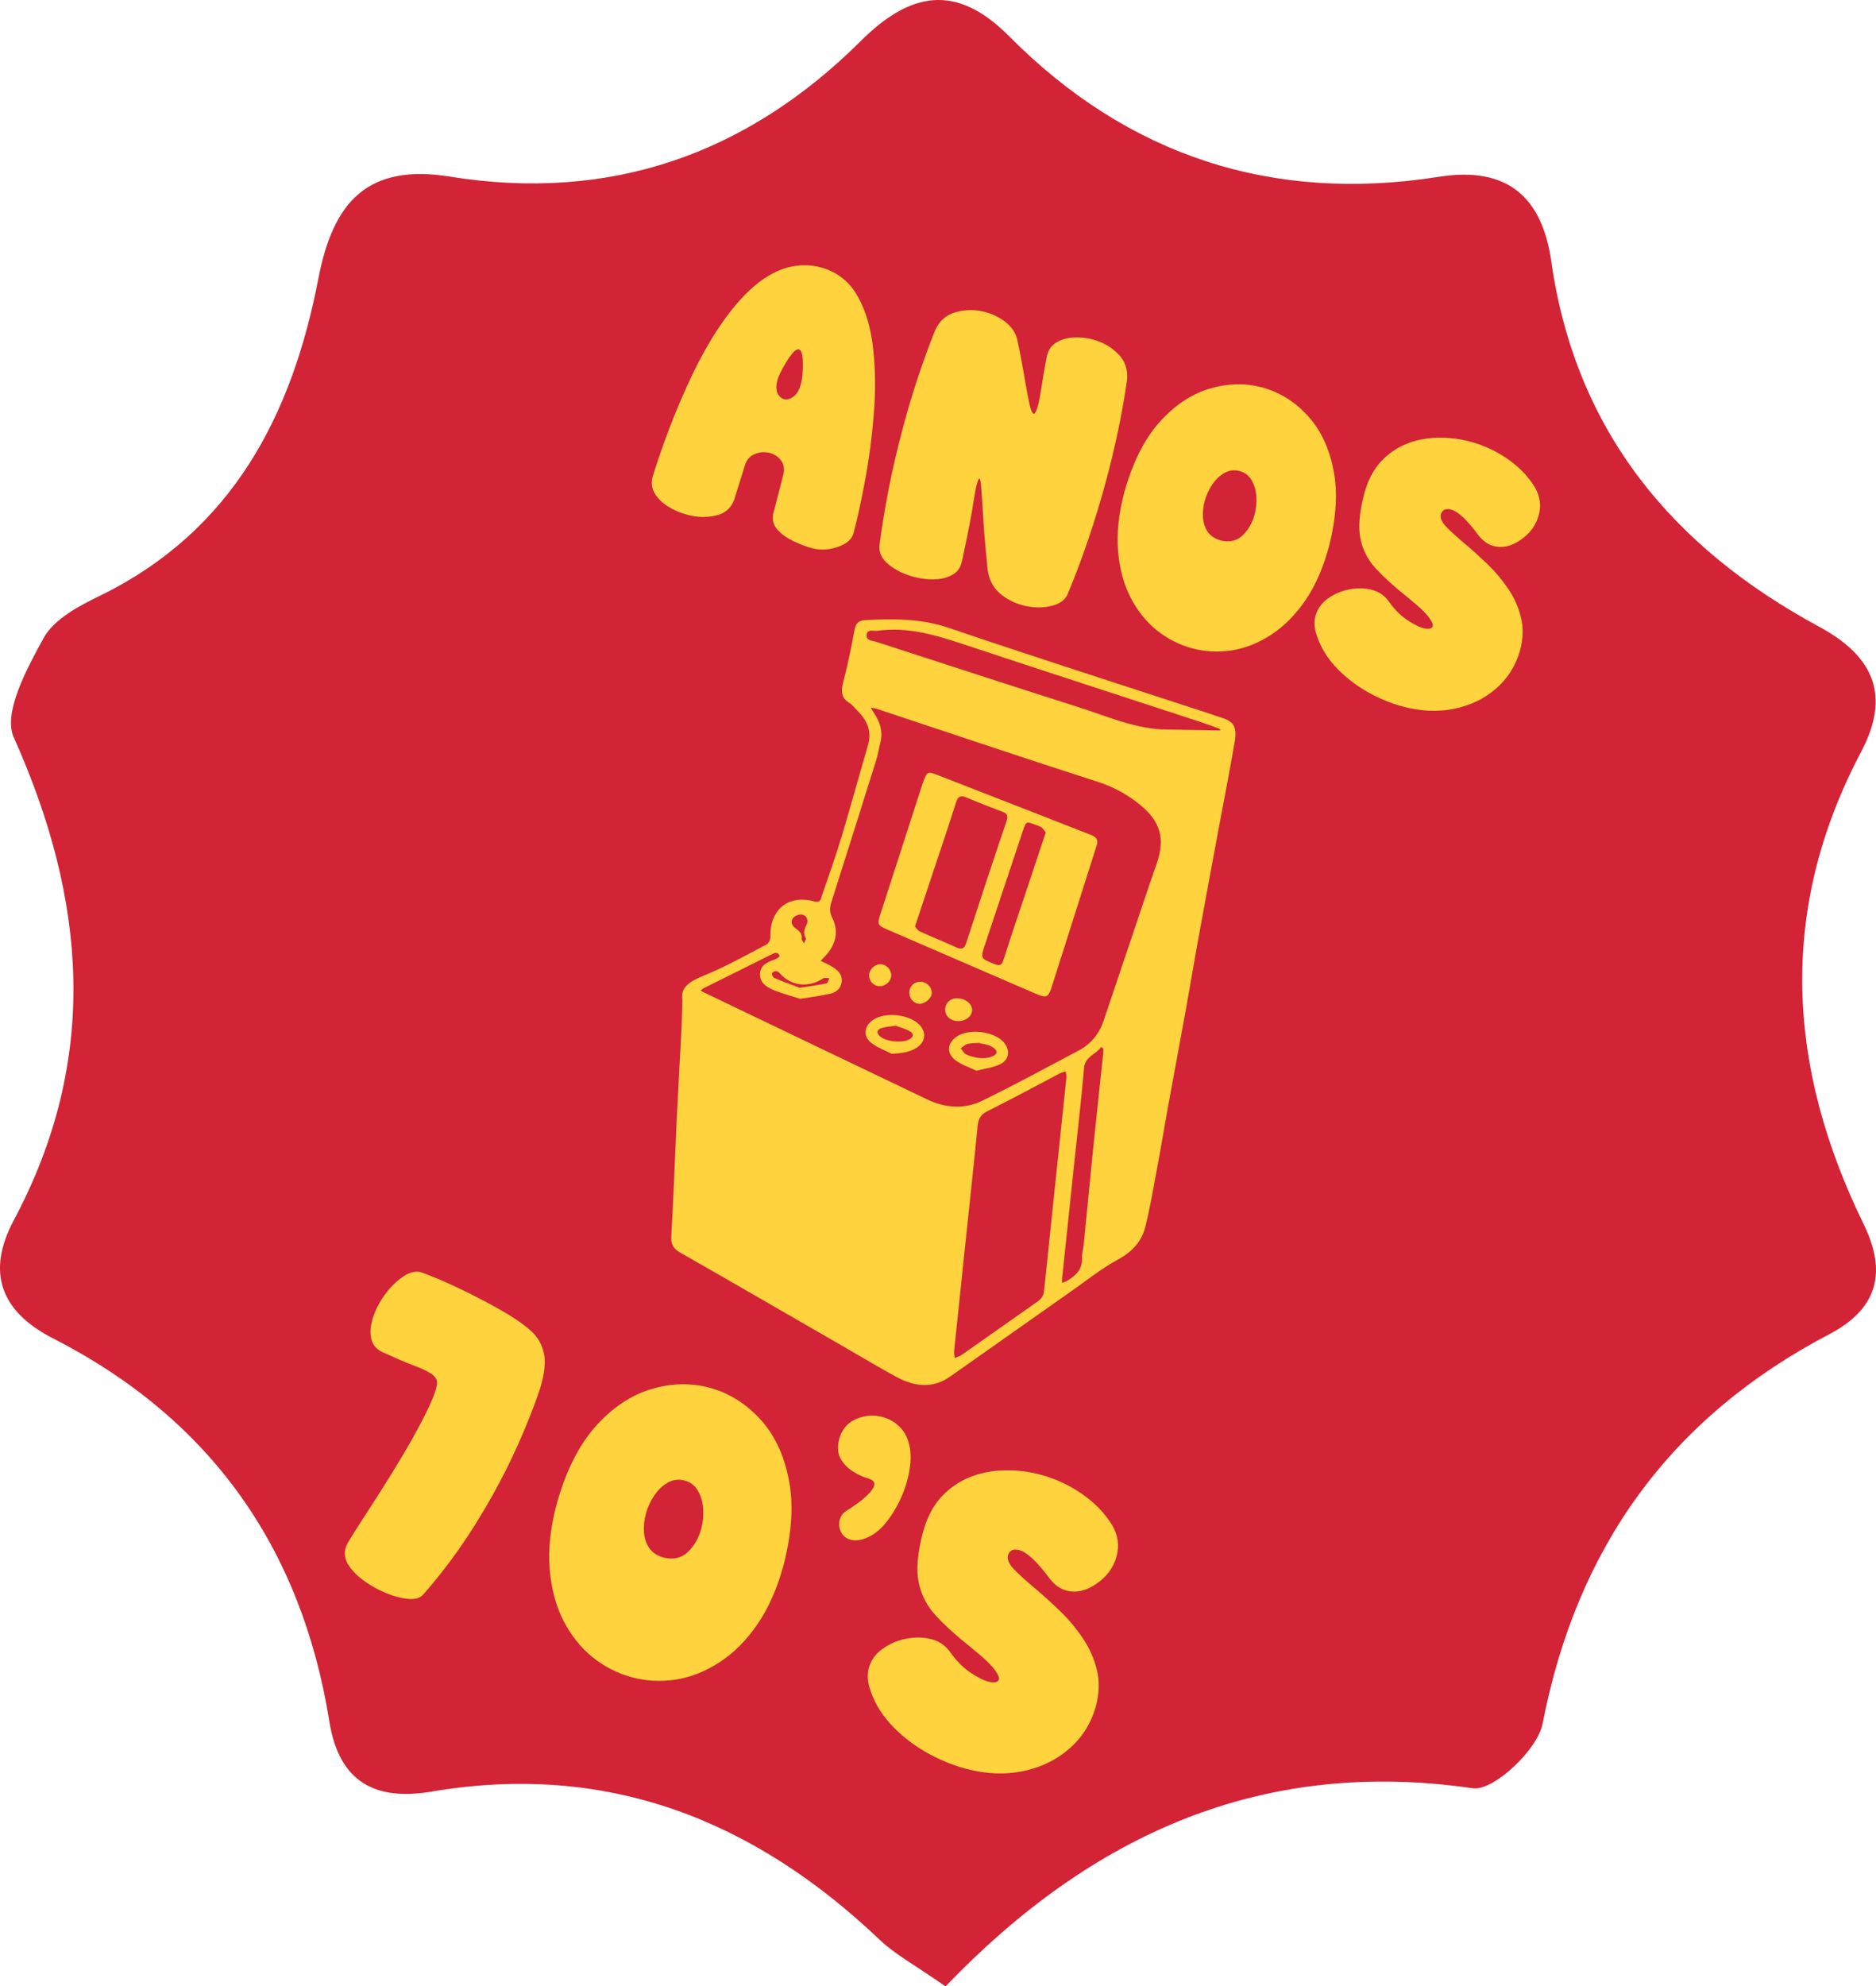
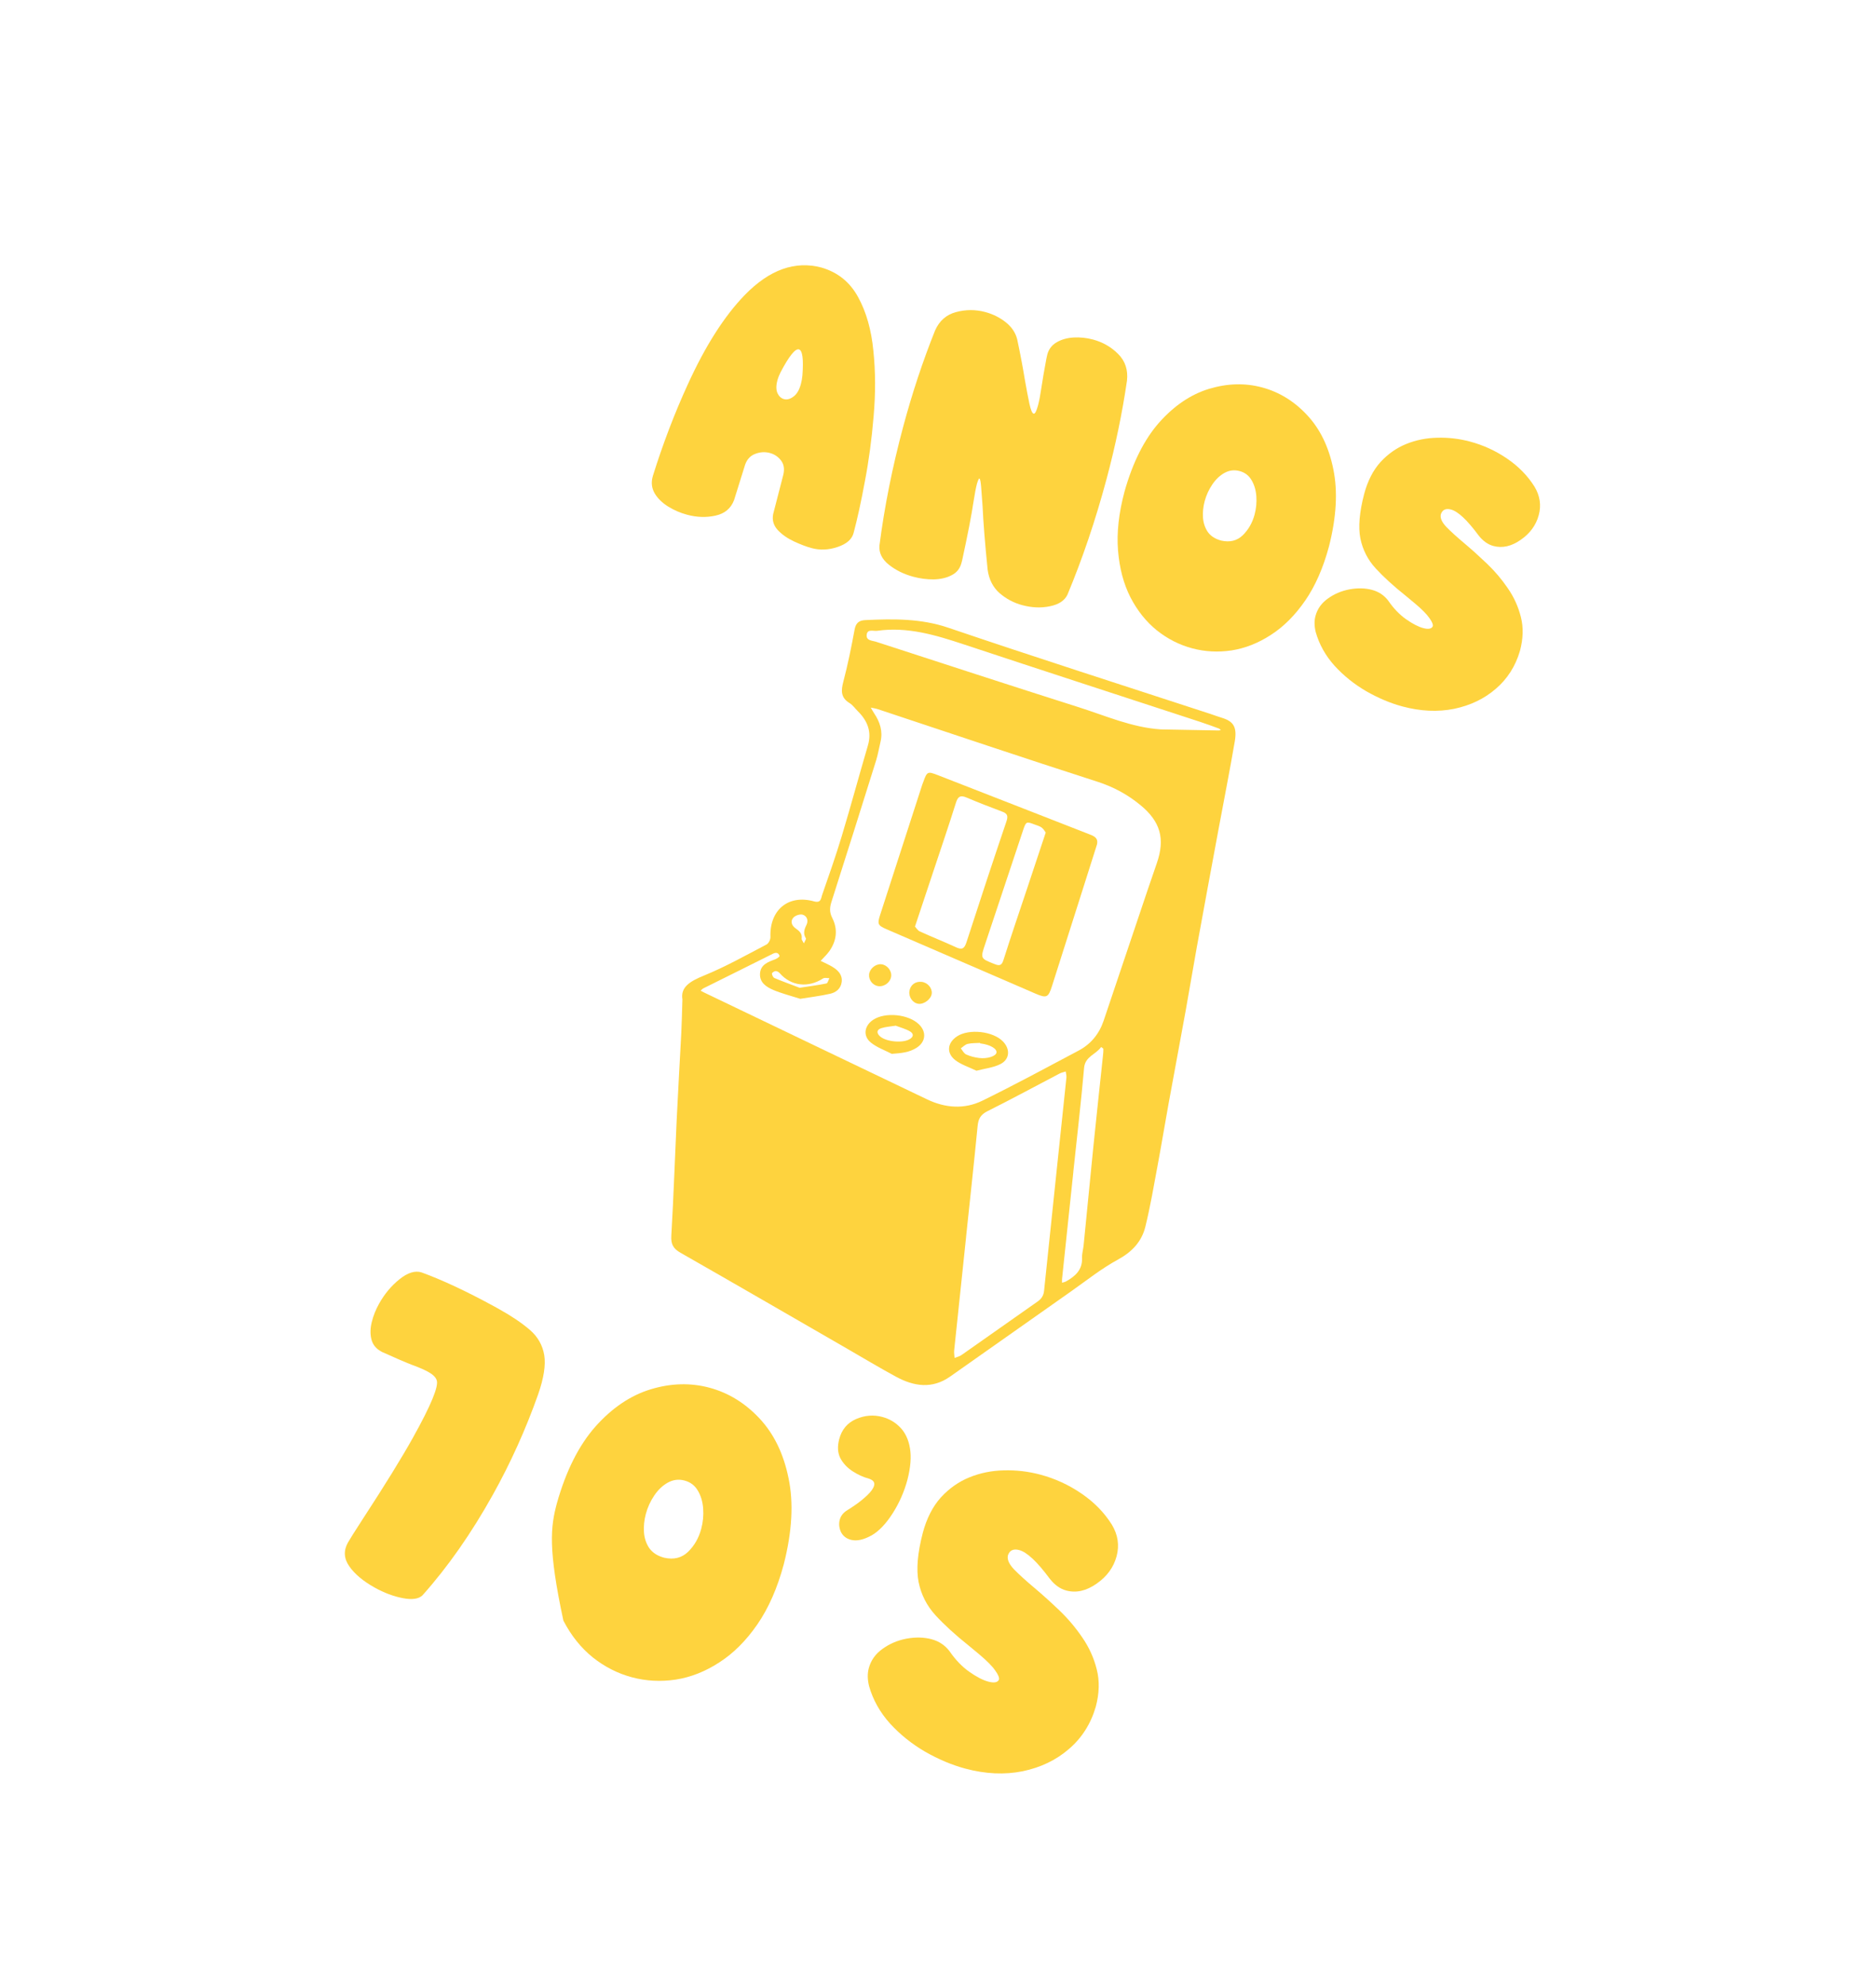
<svg xmlns="http://www.w3.org/2000/svg" width="256" height="271" viewBox="0 0 256 271" fill="none">
-   <path d="M128.979 270.972C124.641 267.95 122.077 266.595 120.077 264.675C102.837 248.269 82.836 240.363 58.891 244.429C51.2 245.728 46.27 243.13 44.947 234.885C41.144 211.137 28.692 193.546 7.226 182.59C0.043 178.919 -1.873 173.525 1.874 166.494C13.621 144.47 11.818 122.783 1.874 100.589C0.381 97.257 3.677 91.186 5.959 87.035C7.395 84.437 10.832 82.63 13.762 81.218C31.791 72.352 39.876 56.567 43.453 37.959C45.454 27.596 50.102 22.288 61.398 24.095C83.146 27.596 101.851 21.13 117.457 5.599C124.021 -0.923 130.331 -2.505 137.712 4.95C153.91 21.271 173.629 27.709 196.335 24.123C205.744 22.626 210.448 26.947 211.688 35.672C215.012 58.883 228.28 74.724 248.253 85.51C255.774 89.577 258 94.942 253.972 102.566C242.591 124.111 243.83 145.571 254.31 167.003C257.465 173.441 256.366 178.495 249.633 182.025C227.998 193.348 215.181 211.024 210.504 235.167C209.8 238.753 203.8 244.372 200.983 243.977C172.193 239.77 148.924 250.274 129.035 271L128.979 270.972Z" fill="#D22436" />
  <g clip-path="url(#clip0_733_115)">
    <path d="M93.127 136.374C92.829 134.653 94.187 133.863 96.076 133.092C99.006 131.898 101.784 130.33 104.595 128.862C104.882 128.711 105.146 128.185 105.134 127.847C104.999 124.17 107.548 121.997 111.071 122.972C112.045 123.24 112.024 122.576 112.178 122.129C113.104 119.47 114.04 116.812 114.852 114.12C116.098 109.997 117.22 105.834 118.435 101.702C118.985 99.825 118.379 98.342 117.066 97.036C116.69 96.666 116.377 96.196 115.936 95.925C114.719 95.183 114.755 94.233 115.083 92.993C115.697 90.659 116.178 88.284 116.615 85.909C116.787 84.984 117.224 84.635 118.097 84.599C121.922 84.422 125.665 84.369 129.423 85.646C141.292 89.682 153.238 93.497 165.153 97.394C165.694 97.574 166.232 97.78 166.78 97.944C168.314 98.415 168.829 99.19 168.501 101.138C167.814 105.171 167.012 109.187 166.267 113.214C165.278 118.537 164.29 123.86 163.322 129.191C162.801 132.053 162.338 134.921 161.818 137.777C161.05 142.02 160.25 146.265 159.477 150.507C158.971 153.28 158.517 156.063 158.001 158.829C157.471 161.684 156.987 164.55 156.295 167.366C155.792 169.409 154.46 170.814 152.525 171.863C150.291 173.077 148.276 174.693 146.185 176.163C140.668 180.043 135.159 183.94 129.642 187.815C127.206 189.526 124.713 189.15 122.282 187.833C120.038 186.62 117.848 185.296 115.636 184.023C108.042 179.643 100.46 175.249 92.846 170.905C91.876 170.35 91.539 169.754 91.607 168.605C91.918 163.332 92.093 158.045 92.341 152.767C92.529 148.809 92.766 144.851 92.971 140.89C93.035 139.569 93.063 138.25 93.122 136.374L93.127 136.374ZM109.203 136.269C107.816 135.824 106.616 135.527 105.493 135.046C104.56 134.643 103.637 134.04 103.712 132.826C103.789 131.592 104.807 131.246 105.778 130.88C106.017 130.793 106.409 130.509 106.381 130.426C106.233 129.963 105.898 129.901 105.447 130.13C102.294 131.712 99.133 133.271 95.982 134.842C95.841 134.912 95.73 135.055 95.607 135.159C95.748 135.233 95.889 135.317 96.036 135.386C106.196 140.26 116.356 145.134 126.522 149.993C128.999 151.177 131.608 151.367 134.059 150.165C138.489 147.998 142.833 145.642 147.193 143.33C148.854 142.449 149.992 141.06 150.597 139.274C152.612 133.318 154.612 127.35 156.616 121.392C157.021 120.182 157.442 118.979 157.857 117.775C159.021 114.427 158.357 112.075 155.594 109.816C153.847 108.384 151.935 107.35 149.738 106.644C139.729 103.427 129.767 100.062 119.789 96.753C119.48 96.651 119.148 96.611 118.825 96.539C118.979 96.801 119.116 97.066 119.287 97.319C120.079 98.501 120.495 99.76 120.157 101.196C119.954 102.054 119.809 102.924 119.55 103.766C117.539 110.186 115.518 116.606 113.471 123.012C113.217 123.801 113.165 124.446 113.572 125.24C114.349 126.767 114.174 128.322 113.193 129.738C112.848 130.229 112.393 130.645 111.989 131.093C112.536 131.369 113.113 131.606 113.628 131.927C114.364 132.383 114.967 132.98 114.86 133.95C114.758 134.862 114.1 135.389 113.313 135.573C111.914 135.894 110.478 136.057 109.198 136.269L109.203 136.269ZM131.838 168.73C131.293 173.898 130.747 179.07 130.206 184.239C130.171 184.571 130.241 184.919 130.259 185.257C130.57 185.135 130.918 185.071 131.183 184.886C134.649 182.463 138.096 180.012 141.561 177.589C142.108 177.209 142.403 176.782 142.476 176.097C143.477 166.413 144.51 156.728 145.521 147.045C145.551 146.766 145.465 146.469 145.431 146.183C145.149 146.276 144.845 146.329 144.585 146.467C141.307 148.179 138.054 149.952 134.745 151.602C133.816 152.064 133.504 152.644 133.407 153.615C132.917 158.66 132.364 163.694 131.832 168.735L131.838 168.73ZM158.398 99.512C161.038 99.561 163.676 99.616 166.311 99.66C166.407 99.659 166.503 99.611 166.601 99.589C166.497 99.514 166.401 99.418 166.283 99.374C165.456 99.073 164.63 98.768 163.795 98.493C153.055 94.976 142.301 91.489 131.57 87.93C127.702 86.648 123.848 85.473 119.702 86.059C119.182 86.132 118.378 85.77 118.271 86.58C118.161 87.427 119.034 87.385 119.575 87.565C128.777 90.552 137.971 93.559 147.196 96.485C150.874 97.651 154.454 99.25 158.404 99.513L158.398 99.512ZM146.468 159.899C146.135 163.052 145.801 166.211 145.469 169.364C145.288 171.072 145.108 172.781 144.928 174.489C144.91 174.658 144.928 174.836 144.932 175.007C145.125 174.942 145.332 174.905 145.507 174.806C146.739 174.099 147.72 173.243 147.655 171.631C147.629 171.069 147.807 170.501 147.867 169.932C148.317 165.415 148.751 160.897 149.206 156.386C149.62 152.309 150.067 148.234 150.497 144.158C150.534 143.81 150.576 143.457 150.565 143.104C150.564 143.019 150.365 142.934 150.257 142.848C149.569 143.858 148.076 144.11 147.936 145.69C147.516 150.428 146.963 155.158 146.463 159.893L146.468 159.899ZM109.127 134.763C110.379 134.57 111.59 134.415 112.778 134.173C112.952 134.138 113.047 133.7 113.179 133.453C112.891 133.459 112.529 133.352 112.323 133.485C110.285 134.811 107.941 134.536 106.4 132.769C106.267 132.616 106.021 132.473 105.833 132.485C105.651 132.493 105.329 132.715 105.338 132.827C105.353 133.042 105.506 133.362 105.685 133.435C106.808 133.905 107.953 134.319 109.127 134.768L109.127 134.763ZM109.699 128.697C109.853 128.345 110.033 128.109 109.978 128.023C109.565 127.382 109.737 126.819 110.048 126.191C110.333 125.613 110.155 124.981 109.53 124.792C109.178 124.686 108.571 124.883 108.297 125.158C107.808 125.645 108.03 126.271 108.531 126.628C109.061 127.009 109.5 127.348 109.395 128.084C109.382 128.21 109.521 128.358 109.693 128.697L109.699 128.697Z" fill="#FED33E" />
    <path d="M149.707 115.171C149.06 117.214 148.411 119.268 147.757 121.321C146.36 125.721 144.952 130.115 143.56 134.516C143.057 136.095 142.836 136.221 141.306 135.563C134.524 132.635 127.742 129.701 120.96 126.767C119.788 126.259 119.708 126.053 120.09 124.862C122.012 118.923 123.93 112.983 125.852 107.049C125.892 106.925 125.947 106.803 125.992 106.68C126.505 105.252 126.584 105.212 127.962 105.747C132.1 107.357 136.238 108.972 140.375 110.587C143.12 111.655 145.866 112.723 148.604 113.802C149.213 114.042 149.894 114.263 149.701 115.181L149.707 115.171ZM124.858 126.411C125.026 126.588 125.223 126.945 125.518 127.077C127.156 127.826 128.841 128.484 130.472 129.243C131.311 129.63 131.614 129.384 131.883 128.56C133.67 123.043 135.484 117.53 137.348 112.038C137.634 111.204 137.367 110.952 136.674 110.697C135.068 110.101 133.471 109.474 131.889 108.806C131.092 108.471 130.724 108.63 130.457 109.492C129.469 112.635 128.403 115.759 127.364 118.885C126.559 121.306 125.755 123.722 124.858 126.411ZM142.698 113.583C142.581 113.432 142.418 113.106 142.161 112.914C141.89 112.709 141.526 112.617 141.198 112.492C140.066 112.058 140.011 112.073 139.621 113.237C137.892 118.402 136.184 123.575 134.454 128.746C133.77 130.785 133.762 130.757 135.743 131.537C136.424 131.806 136.701 131.708 136.94 130.954C137.958 127.729 139.058 124.529 140.127 121.32C140.962 118.817 141.791 116.319 142.698 113.589L142.698 113.583Z" fill="#FED33E" />
    <path d="M121.692 143.778C120.737 143.282 119.682 142.915 118.857 142.252C117.726 141.349 117.932 139.953 119.137 139.141C120.789 138.036 124.013 138.36 125.43 139.779C126.444 140.787 126.329 142.129 125.114 142.924C124.112 143.585 122.976 143.684 121.687 143.777L121.692 143.778ZM122.215 139.936C121.531 140.05 120.867 140.081 120.254 140.278C119.652 140.475 119.574 140.91 120.069 141.373C120.87 142.118 123.096 142.348 124.092 141.797C124.715 141.452 124.688 141.007 124.16 140.701C123.567 140.361 122.881 140.187 122.215 139.93L122.215 139.936Z" fill="#FED33E" />
    <path d="M133.248 146.08C132.203 145.575 131.175 145.259 130.376 144.647C129.103 143.675 129.269 142.258 130.603 141.386C132.246 140.317 135.513 140.684 136.868 142.09C137.878 143.135 137.8 144.529 136.511 145.177C135.537 145.666 134.378 145.784 133.243 146.08L133.248 146.08ZM133.748 142.353C133.748 142.353 133.748 142.305 133.745 142.283C133.181 142.319 132.598 142.29 132.051 142.419C131.707 142.5 131.423 142.816 131.108 143.023C131.344 143.309 131.531 143.713 131.835 143.857C132.385 144.107 132.997 144.267 133.597 144.341C134.733 144.488 135.889 144.093 135.977 143.617C136.075 143.089 135.142 142.537 133.88 142.367C133.838 142.362 133.79 142.357 133.748 142.353Z" fill="#FED33E" />
-     <path d="M130.541 139.3C129.534 139.194 128.89 138.47 128.992 137.558C129.084 136.688 129.832 136.117 130.756 136.199C131.919 136.3 132.768 137.093 132.644 137.96C132.528 138.806 131.585 139.405 130.541 139.295L130.541 139.3Z" fill="#FED33E" />
    <path d="M124.097 135.24C124.208 134.393 124.898 133.863 125.757 133.954C126.58 134.041 127.231 134.797 127.145 135.556C127.067 136.3 126.109 137.036 125.345 136.95C124.571 136.862 123.989 136.06 124.097 135.24Z" fill="#FED33E" />
    <path d="M121.612 133.175C121.529 134.003 120.682 134.655 119.841 134.54C119.095 134.434 118.527 133.708 118.596 132.947C118.667 132.176 119.453 131.502 120.231 131.552C121.015 131.603 121.689 132.394 121.612 133.17L121.612 133.175Z" fill="#FED33E" />
  </g>
-   <path d="M86.227 228.831C84.293 228.313 82.512 227.407 80.885 226.114C79.263 224.802 77.927 223.129 76.877 221.093C75.847 219.063 75.223 216.703 75.007 214.013C74.79 211.324 75.118 208.352 75.991 205.097C77.233 200.685 78.984 197.197 81.246 194.634C83.527 192.075 86.045 190.377 88.801 189.541C91.556 188.705 94.227 188.633 96.812 189.325C99.398 190.018 101.675 191.416 103.643 193.518C105.612 195.62 106.934 198.347 107.611 201.698C108.307 205.054 108.09 208.953 106.959 213.395C106.087 216.65 104.885 219.388 103.353 221.609C101.821 223.83 100.092 225.559 98.165 226.797C96.257 228.04 94.273 228.824 92.212 229.149C90.156 229.456 88.161 229.35 86.227 228.831ZM90.656 212.525C91.954 212.813 93.033 212.544 93.892 211.718C94.757 210.873 95.356 209.827 95.69 208.581C95.934 207.67 96.022 206.746 95.954 205.811C95.885 204.876 95.644 204.064 95.231 203.375C94.823 202.667 94.218 202.206 93.419 201.992C92.619 201.778 91.856 201.872 91.13 202.276C90.427 202.666 89.812 203.248 89.286 204.024C88.759 204.8 88.373 205.644 88.129 206.555C87.905 207.392 87.821 208.227 87.877 209.059C87.938 209.873 88.183 210.596 88.611 211.229C89.063 211.849 89.726 212.276 90.6 212.51L90.656 212.525Z" fill="#FED33E" />
+   <path d="M86.227 228.831C84.293 228.313 82.512 227.407 80.885 226.114C79.263 224.802 77.927 223.129 76.877 221.093C74.79 211.324 75.118 208.352 75.991 205.097C77.233 200.685 78.984 197.197 81.246 194.634C83.527 192.075 86.045 190.377 88.801 189.541C91.556 188.705 94.227 188.633 96.812 189.325C99.398 190.018 101.675 191.416 103.643 193.518C105.612 195.62 106.934 198.347 107.611 201.698C108.307 205.054 108.09 208.953 106.959 213.395C106.087 216.65 104.885 219.388 103.353 221.609C101.821 223.83 100.092 225.559 98.165 226.797C96.257 228.04 94.273 228.824 92.212 229.149C90.156 229.456 88.161 229.35 86.227 228.831ZM90.656 212.525C91.954 212.813 93.033 212.544 93.892 211.718C94.757 210.873 95.356 209.827 95.69 208.581C95.934 207.67 96.022 206.746 95.954 205.811C95.885 204.876 95.644 204.064 95.231 203.375C94.823 202.667 94.218 202.206 93.419 201.992C92.619 201.778 91.856 201.872 91.13 202.276C90.427 202.666 89.812 203.248 89.286 204.024C88.759 204.8 88.373 205.644 88.129 206.555C87.905 207.392 87.821 208.227 87.877 209.059C87.938 209.873 88.183 210.596 88.611 211.229C89.063 211.849 89.726 212.276 90.6 212.51L90.656 212.525Z" fill="#FED33E" />
  <path d="M116.102 210.073C115.47 209.904 115.018 209.544 114.747 208.993C114.5 208.428 114.448 207.876 114.593 207.337C114.737 206.797 115.083 206.362 115.631 206.03C115.867 205.894 116.254 205.639 116.793 205.265C117.332 204.891 117.855 204.463 118.363 203.981C118.871 203.499 119.177 203.063 119.282 202.672C119.396 202.244 119.161 201.932 118.576 201.736C117.813 201.531 117.067 201.192 116.337 200.717C115.607 200.242 115.049 199.644 114.664 198.923C114.303 198.188 114.257 197.319 114.526 196.315C114.87 195.031 115.63 194.128 116.807 193.606C118.002 193.089 119.204 192.993 120.413 193.317C121.361 193.571 122.171 194.047 122.841 194.745C123.53 195.448 123.974 196.394 124.174 197.584C124.378 198.755 124.263 200.189 123.828 201.887C123.394 203.505 122.729 205.021 121.832 206.435C120.934 207.85 119.988 208.852 118.993 209.443C117.865 210.077 116.902 210.288 116.102 210.073Z" fill="#FED33E" />
  <path d="M131.72 241.29C129.916 240.807 128.088 240.038 126.238 238.984C124.411 237.916 122.811 236.631 121.44 235.127C120.074 233.605 119.124 231.905 118.59 230.027C118.372 229.132 118.36 228.321 118.554 227.596C118.843 226.517 119.467 225.638 120.427 224.958C121.392 224.259 122.483 223.794 123.701 223.562C124.938 223.336 126.078 223.362 127.119 223.641C128.124 223.91 128.937 224.447 129.558 225.251C130.361 226.423 131.256 227.361 132.244 228.064C133.25 228.772 134.125 229.226 134.869 229.425C135.65 229.635 136.133 229.545 136.317 229.156C136.387 228.895 136.219 228.481 135.812 227.914C135.411 227.328 134.69 226.597 133.649 225.72L132.157 224.482C130.35 223.041 128.853 221.673 127.665 220.378C126.477 219.083 125.706 217.571 125.352 215.841C125.016 214.117 125.208 211.876 125.927 209.118C126.456 207.146 127.274 205.541 128.383 204.304C129.511 203.071 130.813 202.154 132.29 201.553C133.767 200.952 135.337 200.635 137 200.602C138.687 200.556 140.34 200.749 141.958 201.183C143.986 201.726 145.858 202.587 147.576 203.765C149.312 204.948 150.697 206.365 151.729 208.017C152.556 209.395 152.77 210.828 152.372 212.316C151.963 213.841 151.05 215.092 149.632 216.067C148.233 217.048 146.854 217.357 145.497 216.993C144.66 216.769 143.907 216.228 143.24 215.371C141.527 213.059 140.141 211.76 139.081 211.476C138.299 211.267 137.789 211.499 137.548 212.172C137.399 212.73 137.682 213.384 138.398 214.134C139.119 214.865 140.058 215.715 141.214 216.683C142.287 217.588 143.403 218.595 144.561 219.703C145.72 220.81 146.757 222.035 147.673 223.377C148.608 224.724 149.273 226.188 149.666 227.769C150.065 229.331 150.018 231.033 149.524 232.874C148.841 235.203 147.62 237.118 145.862 238.621C144.122 240.128 142.017 241.139 139.547 241.653C137.082 242.149 134.473 242.028 131.72 241.29Z" fill="#FED33E" />
  <path d="M67.508 178.27L68.163 178.636C69.845 179.574 71.23 180.511 72.317 181.448C73.387 182.375 74.038 183.521 74.269 184.885C74.484 186.239 74.206 188.024 73.433 190.239C71.744 195.008 69.685 199.57 67.257 203.926C64.312 209.206 61.11 213.782 57.651 217.651C57.129 218.154 56.231 218.281 54.957 218.034C53.684 217.787 52.408 217.307 51.13 216.595C49.566 215.723 48.416 214.761 47.678 213.711C46.925 212.651 46.857 211.566 47.476 210.456C47.711 210.036 48.379 208.975 49.481 207.275C52.528 202.602 54.816 198.895 56.344 196.154C58.801 191.748 59.885 189.133 59.594 188.31C59.466 187.907 59.091 187.533 58.468 187.186C57.93 186.885 57.203 186.568 56.287 186.234C55.254 185.834 53.964 185.28 52.418 184.573C52.334 184.526 52.271 184.501 52.228 184.499L51.975 184.359C51.286 183.974 50.854 183.424 50.679 182.71C50.504 181.995 50.523 181.211 50.733 180.359C50.944 179.506 51.275 178.676 51.725 177.869C52.466 176.541 53.395 175.427 54.513 174.53C55.631 173.632 56.632 173.319 57.516 173.592C60.358 174.625 63.688 176.184 67.508 178.27Z" fill="#FED33E" />
  <path d="M110.755 74.779C110.052 74.59 109.245 74.284 108.334 73.861C107.441 73.442 106.7 72.92 106.113 72.296C105.547 71.659 105.345 70.94 105.506 70.139L106.903 64.721C107.076 63.941 106.961 63.299 106.557 62.796C106.17 62.297 105.666 61.964 105.046 61.798C104.393 61.623 103.735 61.663 103.075 61.917C102.418 62.154 101.955 62.641 101.686 63.377L100.172 68.225C99.74 69.367 98.895 70.074 97.636 70.347C96.394 70.625 95.103 70.585 93.762 70.225C92.824 69.974 91.955 69.597 91.155 69.096C90.356 68.594 89.751 68.001 89.342 67.317C88.937 66.615 88.842 65.863 89.058 65.058L89.098 64.907C90.472 60.516 92.066 56.344 93.879 52.394C96.269 47.161 98.854 43.111 101.634 40.246C105.004 36.784 108.499 35.538 112.119 36.508C114.334 37.156 115.995 38.499 117.101 40.538C118.212 42.559 118.905 44.999 119.181 47.858C119.479 50.703 119.49 53.679 119.214 56.784C118.96 59.878 118.566 62.825 118.03 65.628C117.512 68.434 116.994 70.801 116.478 72.729C116.249 73.583 115.523 74.215 114.3 74.624C113.093 75.037 111.912 75.089 110.755 74.779ZM106.988 54.451C107.39 54.559 107.815 54.448 108.262 54.119C108.726 53.794 109.071 53.213 109.295 52.375C109.39 52.023 109.457 51.637 109.498 51.217C109.666 48.981 109.507 47.798 109.021 47.668C108.518 47.533 107.682 48.575 106.513 50.794C106.317 51.191 106.174 51.557 106.084 51.892C105.891 52.613 105.896 53.198 106.099 53.647C106.306 54.08 106.602 54.348 106.988 54.451Z" fill="#FED33E" />
  <path d="M124.635 78.686C123.344 78.341 122.226 77.789 121.279 77.033C120.349 76.281 119.926 75.413 120.01 74.429C120.688 69.151 121.768 63.746 123.249 58.216C124.475 53.641 125.927 49.261 127.605 45.076C128.191 43.761 129.142 42.928 130.457 42.58C131.793 42.22 133.122 42.217 134.446 42.572C135.502 42.855 136.437 43.321 137.251 43.97C138.065 44.619 138.584 45.396 138.809 46.3C139.222 48.243 139.568 50.069 139.847 51.778C140.081 53.116 140.29 54.214 140.473 55.071C140.657 55.929 140.849 56.384 141.05 56.438C141.234 56.488 141.436 56.102 141.656 55.281C141.809 54.711 141.962 53.907 142.114 52.87C142.266 51.834 142.49 50.529 142.786 48.955L142.915 48.37C143.113 47.633 143.541 47.074 144.2 46.694C144.859 46.313 145.626 46.097 146.502 46.044C147.395 45.996 148.278 46.089 149.149 46.322C150.49 46.682 151.634 47.339 152.582 48.293C153.546 49.252 153.949 50.465 153.789 51.931C153.147 56.339 152.215 60.822 150.994 65.38C149.507 70.927 147.734 76.173 145.672 81.117C145.293 81.931 144.495 82.463 143.278 82.712C142.079 82.965 140.817 82.915 139.493 82.56C138.337 82.25 137.306 81.704 136.402 80.923C135.502 80.125 134.96 79.064 134.776 77.74C134.415 74.194 134.184 71.303 134.083 69.067C134.001 67.895 133.933 66.979 133.877 66.317C133.82 65.656 133.742 65.311 133.641 65.284C133.574 65.266 133.465 65.506 133.314 66.005C133.174 66.524 133.018 67.344 132.843 68.465C132.577 70.262 132.061 72.926 131.294 76.456L131.193 76.833C130.991 77.588 130.538 78.14 129.834 78.49C129.146 78.844 128.333 79.031 127.394 79.048C126.476 79.054 125.557 78.933 124.635 78.686Z" fill="#FED33E" />
  <path d="M162.676 88.448C160.933 87.981 159.328 87.165 157.862 86C156.401 84.818 155.197 83.31 154.252 81.476C153.323 79.647 152.761 77.52 152.566 75.097C152.371 72.674 152.667 69.996 153.453 67.063C154.572 63.088 156.15 59.946 158.188 57.636C160.243 55.33 162.512 53.801 164.995 53.047C167.495 52.298 169.901 52.233 172.214 52.853C174.56 53.482 176.611 54.741 178.368 56.63C180.142 58.525 181.333 60.981 181.943 64.001C182.57 67.025 182.374 70.538 181.356 74.54C180.57 77.472 179.487 79.939 178.106 81.941C176.726 83.942 175.168 85.5 173.432 86.615C171.713 87.736 169.925 88.442 168.068 88.735C166.216 89.011 164.419 88.915 162.676 88.448ZM166.666 73.756C167.836 74.016 168.808 73.773 169.583 73.029C170.361 72.267 170.901 71.325 171.202 70.203C171.422 69.381 171.501 68.549 171.44 67.707C171.378 66.864 171.161 66.132 170.789 65.511C170.42 64.874 169.876 64.459 169.156 64.266C168.435 64.073 167.747 64.158 167.093 64.521C166.46 64.873 165.906 65.398 165.432 66.097C164.957 66.796 164.61 67.556 164.39 68.377C164.188 69.131 164.112 69.883 164.162 70.633C164.217 71.367 164.438 72.018 164.824 72.589C165.231 73.147 165.828 73.531 166.616 73.743L166.666 73.756Z" fill="#FED33E" />
  <path d="M191.373 96.38C189.747 95.945 188.101 95.252 186.433 94.302C184.787 93.34 183.346 92.182 182.111 90.827C180.88 89.455 180.024 87.924 179.543 86.232C179.346 85.425 179.335 84.695 179.51 84.041C179.771 83.069 180.333 82.277 181.198 81.664C182.067 81.035 183.051 80.616 184.148 80.407C185.263 80.203 186.289 80.226 187.228 80.478C188.133 80.72 188.865 81.204 189.426 81.929C190.148 82.985 190.955 83.83 191.845 84.463C192.752 85.101 193.54 85.51 194.211 85.69C194.914 85.878 195.349 85.797 195.515 85.447C195.578 85.212 195.426 84.839 195.06 84.328C194.699 83.8 194.049 83.141 193.111 82.351L191.767 81.236C190.139 79.938 188.79 78.705 187.719 77.538C186.649 76.371 185.954 75.008 185.635 73.45C185.333 71.896 185.506 69.877 186.154 67.392C186.63 65.616 187.368 64.17 188.367 63.055C189.383 61.944 190.556 61.118 191.887 60.576C193.218 60.035 194.632 59.749 196.131 59.72C197.651 59.678 199.14 59.852 200.598 60.243C202.425 60.732 204.112 61.508 205.66 62.569C207.224 63.635 208.471 64.912 209.402 66.401C210.147 67.642 210.34 68.933 209.98 70.274C209.612 71.648 208.789 72.775 207.512 73.654C206.252 74.538 205.01 74.816 203.786 74.488C203.032 74.286 202.354 73.799 201.753 73.027C200.21 70.943 198.96 69.773 198.005 69.517C197.301 69.329 196.841 69.537 196.625 70.144C196.49 70.647 196.745 71.236 197.39 71.912C198.04 72.571 198.886 73.336 199.927 74.208C200.894 75.024 201.9 75.931 202.943 76.929C203.987 77.927 204.922 79.031 205.747 80.24C206.59 81.454 207.188 82.773 207.543 84.197C207.902 85.605 207.86 87.138 207.415 88.797C206.799 90.895 205.699 92.621 204.115 93.975C202.547 95.333 200.651 96.244 198.425 96.707C196.204 97.154 193.853 97.045 191.373 96.38Z" fill="#FED33E" />
  <defs>
    <clipPath id="clip0_733_115">
      <rect width="71.38" height="103.623" fill="white" transform="translate(98.776 81.909) rotate(6.026)" />
    </clipPath>
  </defs>
</svg>